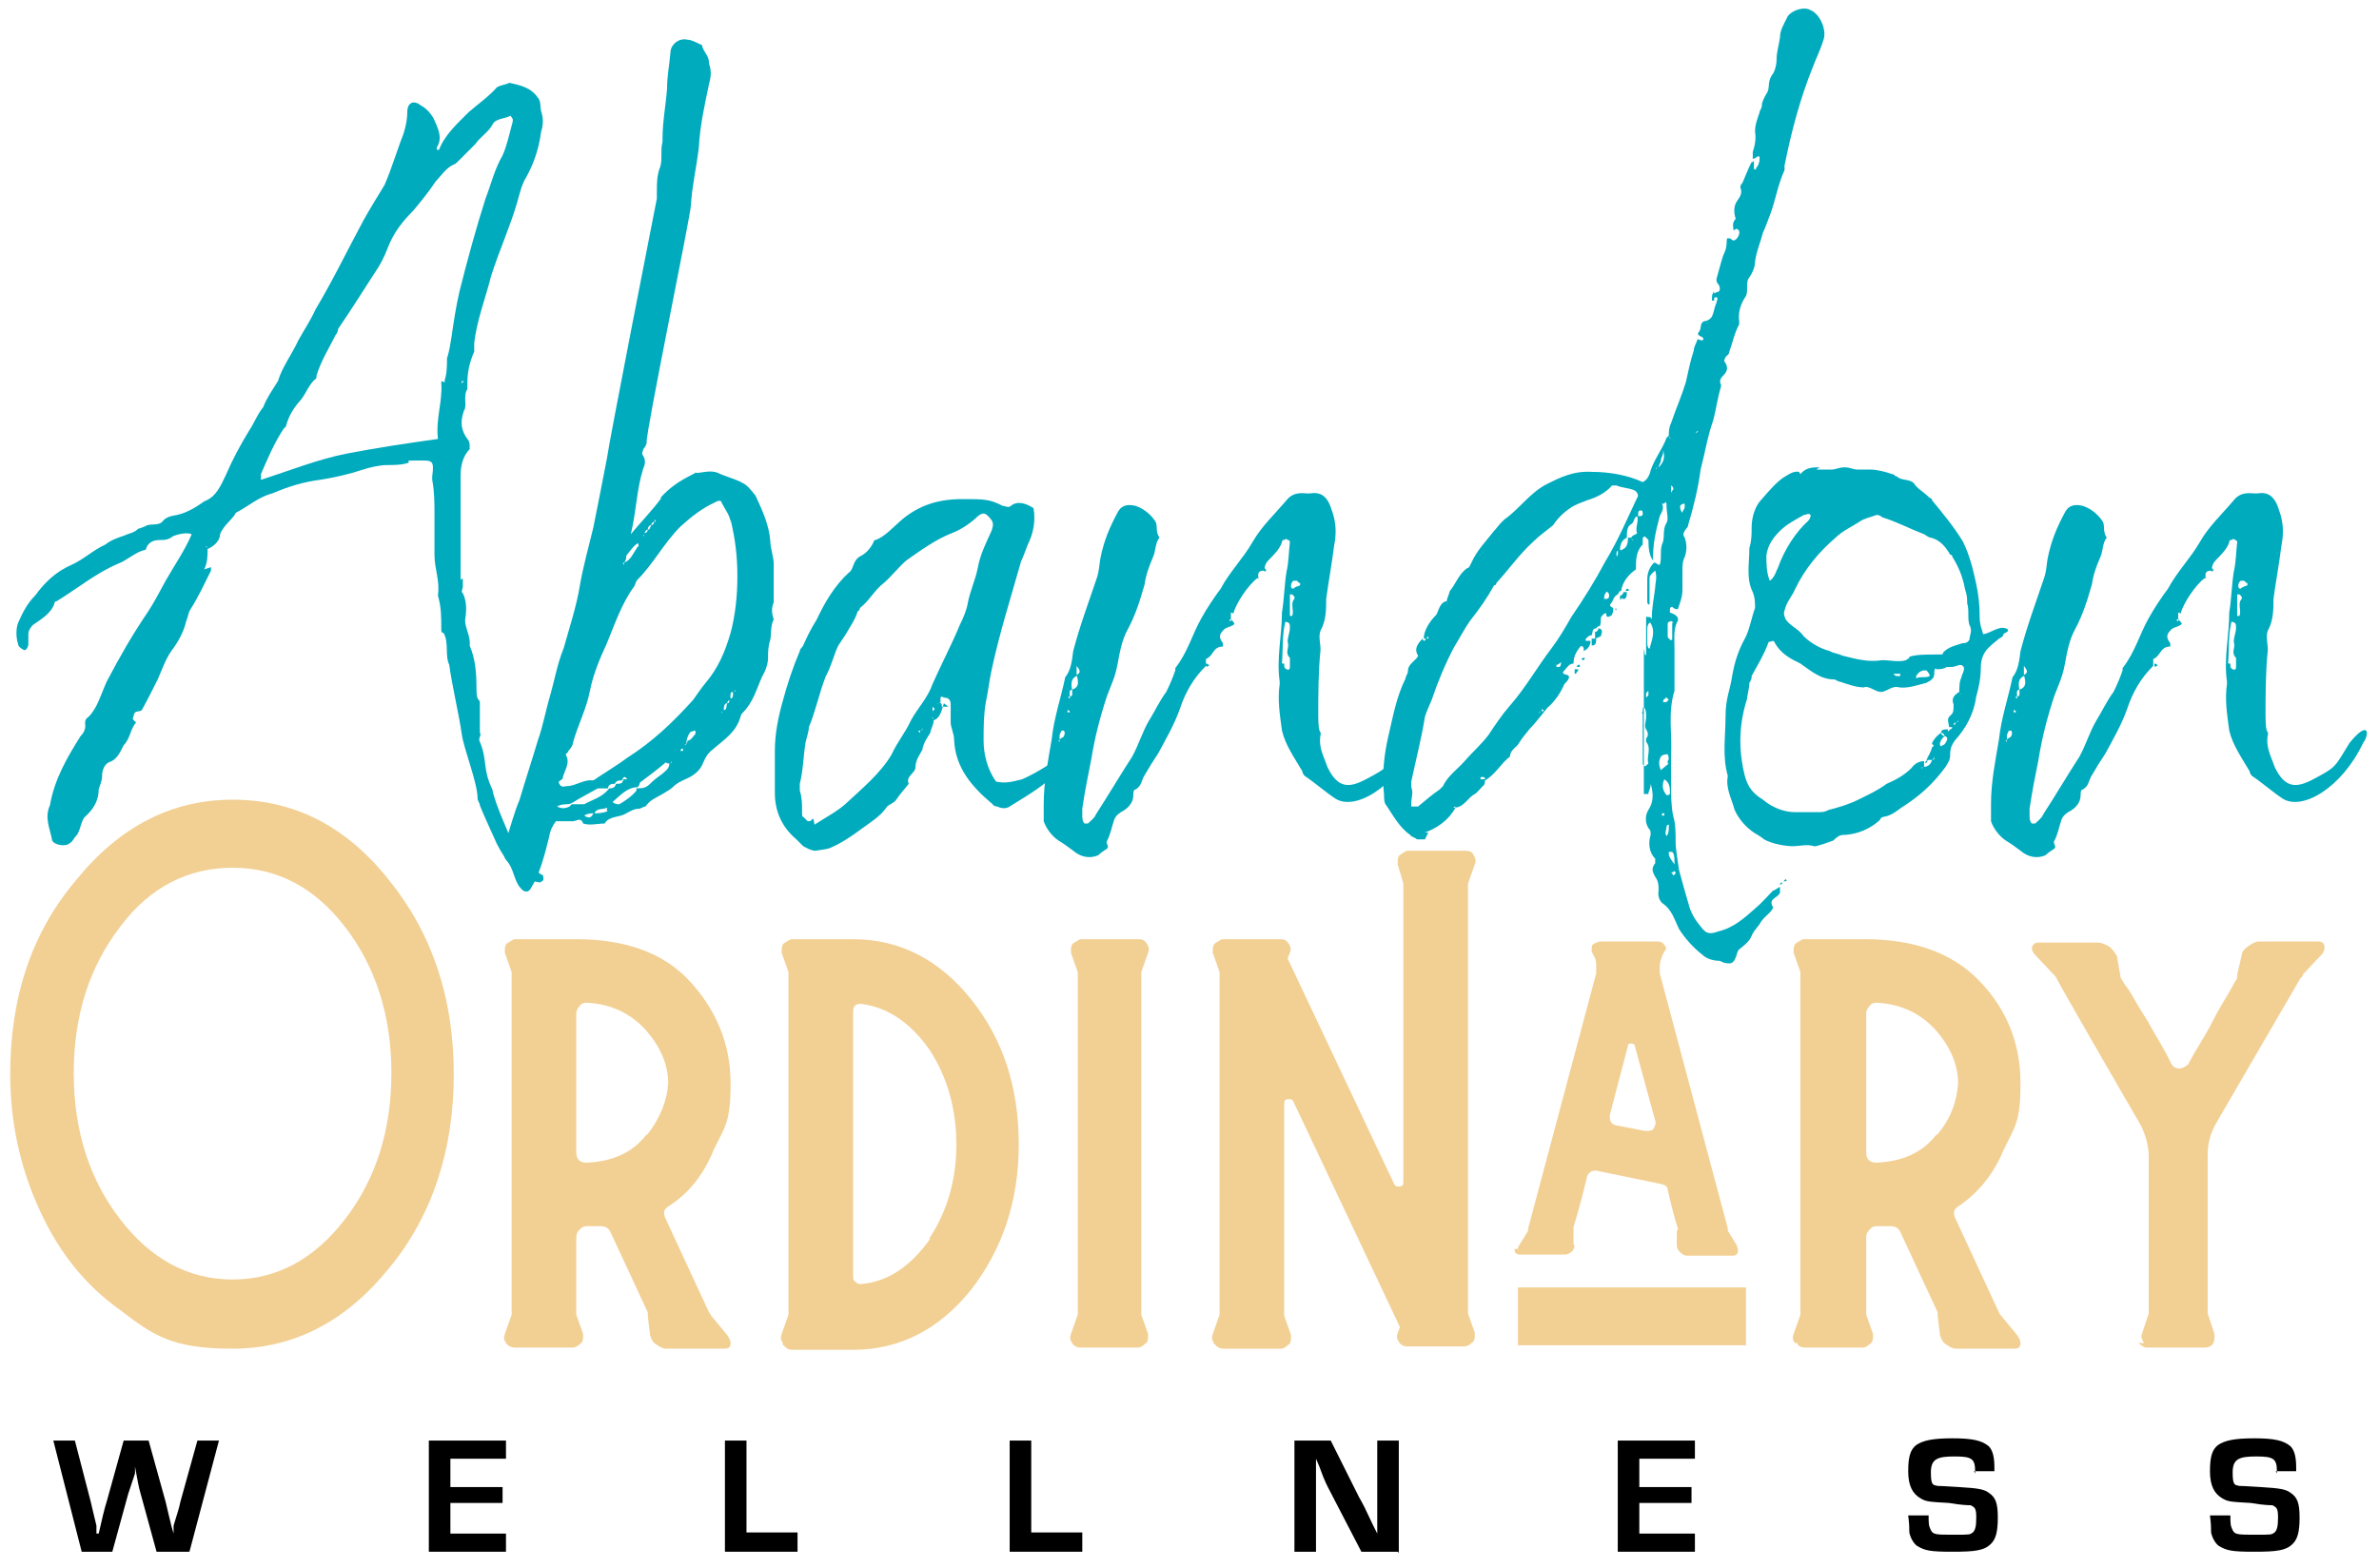
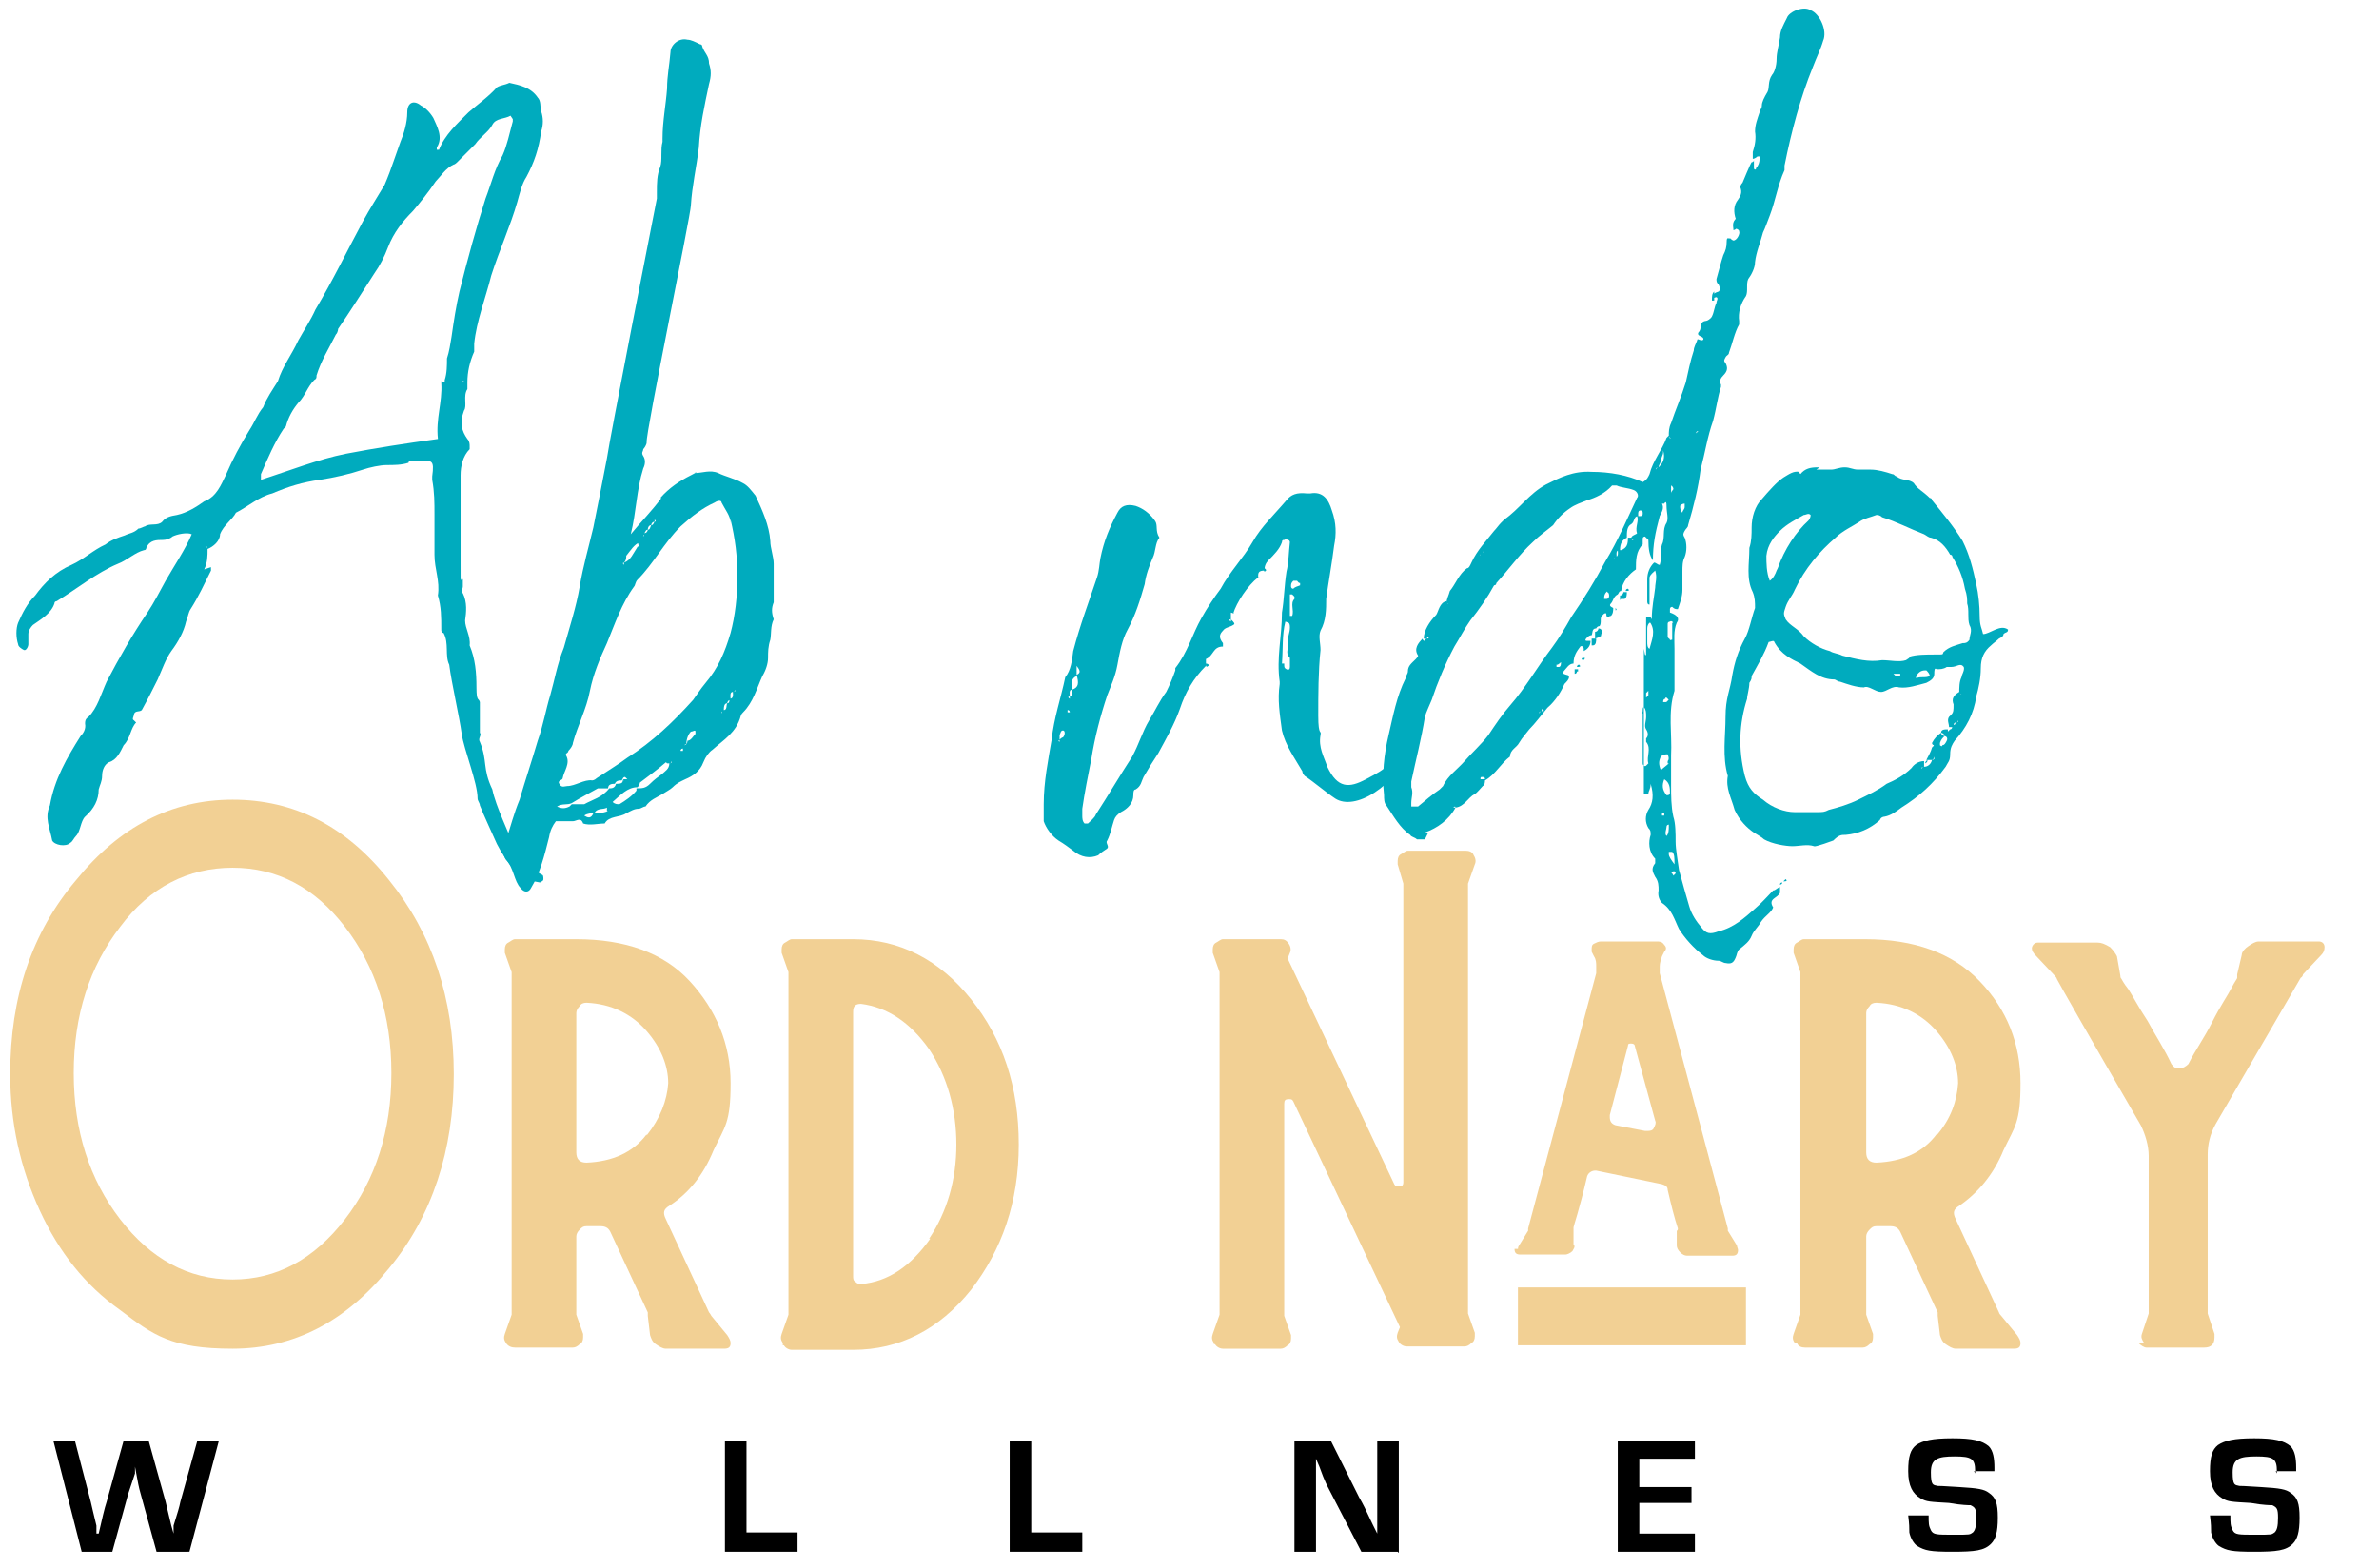
<svg xmlns="http://www.w3.org/2000/svg" id="Layer_1" version="1.1" viewBox="0 0 209.7 138.2">
  <defs>
    <style> .st0 { fill: #f2d094; } .st1 { fill: #00abbe; } </style>
  </defs>
  <g>
    <path class="st1" d="M18.6,50.3c-.6,1.2-1.1,2.3-1.8,3.4-.2.3-.2.6-.4,1.1-.2.9-.7,1.8-1.3,2.6-.5.7-.8,1.6-1.2,2.5-.4.8-.9,1.8-1.4,2.7-.2.2-.6,0-.7.4,0,.2-.2.4,0,.5l.2.2c-.5.5-.5,1.4-1.1,2-.3.6-.6,1.3-1.3,1.5-.4.2-.6.7-.6,1.2s-.2.8-.3,1.2c0,.9-.4,1.7-1.2,2.4-.4.4-.4,1.3-.8,1.7-.2.2-.3.5-.5.6-.4.4-1.4.2-1.6-.2-.2-1.1-.7-2-.2-3.1.4-2.3,1.5-4.2,2.7-6.1.2-.2.5-.6.4-1.1,0-.2,0-.4.3-.6.8-.8,1.1-2,1.6-3.1,1.1-2.1,2.3-4.2,3.6-6.1.6-.9,1.1-1.9,1.6-2.8.8-1.4,1.7-2.7,2.3-4.1-.4-.2-1.3,0-1.7.2-.2.2-.6.3-.8.3-.6,0-1.2,0-1.5.7,0,0,0,.2-.2.2-.8.2-1.5.9-2.3,1.2-1.9.8-3.6,2.2-5.4,3.3,0,0-.2,0-.2.2-.3.9-1.2,1.4-1.9,1.9-.2.2-.4.5-.4.8v.9c0,.2-.2.6-.4.5s-.5-.3-.5-.5c-.2-.6-.2-1.4,0-1.9.4-.9.8-1.7,1.5-2.4.8-1.1,1.8-2.1,3.2-2.7,1.1-.5,1.9-1.3,3-1.8.5-.4,1.1-.6,1.7-.8.4-.2.8-.2,1.2-.6.2,0,.5-.2.6-.2.4-.3,1.1,0,1.5-.4.3-.4.7-.5,1.3-.6.9-.2,1.7-.7,2.4-1.2,1.1-.4,1.5-1.5,1.9-2.3.6-1.4,1.3-2.7,2.1-4,.4-.6.7-1.4,1.2-2,.3-.8.8-1.5,1.3-2.3.4-1.3,1.2-2.3,1.8-3.6.5-.9,1.1-1.8,1.5-2.7,1.5-2.5,2.8-5.2,4.2-7.8.6-1.1,1.3-2.2,1.9-3.2.3-.7.6-1.5.8-2.1s.4-1.1.6-1.7c.3-.7.6-1.7.6-2.6s.6-1.1,1.2-.6c.4.2.8.6,1.1,1.1.3.7.9,1.7.3,2.6v.2h.2c.5-1.3,1.6-2.3,2.6-3.3.8-.7,1.8-1.4,2.5-2.2.3-.2.7-.2,1.1-.4.9.2,1.9.4,2.5,1.3.3.3.2.8.3,1.2.2.6.2,1.2,0,1.8-.2,1.5-.6,2.7-1.3,4-.4.6-.6,1.5-.8,2.2-.6,2.1-1.6,4.3-2.3,6.5-.5,2-1.3,4-1.5,6v.7c-.4.9-.6,1.8-.6,2.7v.6c-.4.6,0,1.5-.3,1.9-.4,1.1-.2,1.8.3,2.5.2.2.2.5.2.6v.3c-.6.6-.8,1.5-.8,2.3v7.8c0,2.5,0,.9.2,1.4v.6c0,.2-.2.5,0,.6.4.8.3,1.7.2,2.4,0,.7.5,1.4.4,2.2.5,1.2.6,2.4.6,3.7s.2.9.3,1.3v2.7c.2.2-.2.5,0,.8.7,1.7.2,2.3,1.1,4.2.3,1.5,1.5,3.9,2,5.3.3.8.9,1.6,1.7,1.9.2,0,.5.2.6.3.2,0,.2.2.2.4s-.2.2-.3.3h0c-.9-.2-1.9-.2-2.3-1.1-.6-.8-1.1-1.5-1.5-2.3-.3-.7-1.2-2.6-1.5-3.4,0-.2-.2-.4-.2-.6,0-1.4-1.2-4.3-1.4-5.7-.2-1.5-.9-4.5-1.1-6.1-.4-.8,0-1.9-.5-2.8-.2,0-.2-.2-.2-.3,0-1.1,0-2-.3-3,.2-1.3-.3-2.3-.3-3.6v-3.5c0-1.1,0-2-.2-3.1v-.3c.2-1.5,0-1.4-1.3-1.4s-.6,0-.8.2c-.6.2-1.3.2-1.9.2s-1.5.2-2.1.4c-1.2.4-2.5.7-3.8.9-1.5.2-2.8.6-4.2,1.2-1.2.3-2.2,1.2-3.2,1.7-.3.6-1.1,1.1-1.4,1.9,0,.6-.6,1.1-1.1,1.3,0,0,0-.3-.2-.2,0,0,.2,0,.2.2,0,.6,0,1.2-.3,1.8l.6-.2ZM39.2,33.7v-.2c.2-.6.2-1.3.2-1.9.2-.6.3-1.3.4-1.9.2-1.4.4-2.7.7-4,.7-2.8,1.5-5.7,2.3-8.2.5-1.3.8-2.6,1.5-3.8.4-.9.6-1.9.9-3v-.2l-.2-.3c-.5.3-1.3.2-1.6.8s-1.1,1.1-1.5,1.7l-1.6,1.6s-.2.2-.3.2c-.7.3-1.2,1.1-1.6,1.5-.6.9-1.4,1.9-2,2.6-.9.9-1.7,1.9-2.2,3.2-.3.8-.7,1.6-1.2,2.3-1.1,1.7-2.1,3.3-3.2,4.9,0,0,0,.3-.2.5-.6,1.2-1.3,2.3-1.7,3.6,0,.2,0,.3-.2.4-.6.6-.8,1.4-1.4,2-.5.6-.9,1.3-1.1,2.1,0,0,0,0-.2.2-.8,1.2-1.4,2.6-2,4v.5c2.5-.8,5-1.8,7.5-2.3,2.6-.5,5.2-.9,8.1-1.3-.2-1.8.4-3.2.3-4.9v-.2ZM40.4,37v.2h0v-.2ZM40.9,33.6h-.2v.2l.2-.2Z" />
    <path class="st1" d="M58.2,43.9c.8-.9,1.7-1.5,2.7-2s.2-.2.4-.2c.6,0,1.3-.3,2,0,.6.3,1.5.5,2.2.9.4.2.7.6,1.1,1.1.6,1.3,1.2,2.6,1.3,4,0,.6.3,1.4.3,2v3.4c-.2.5-.2.9,0,1.5-.3.6-.2,1.3-.3,1.8-.2.6-.2,1.1-.2,1.6s-.2,1.1-.5,1.6c-.5,1.1-.8,2.3-1.7,3.2,0,0-.2.2-.2.3-.4,1.5-1.5,2.1-2.5,3-.3.2-.6.6-.8,1.1-.3.8-.9,1.2-1.6,1.5-.4.2-.7.3-1.1.7-.2.2-.6.4-.9.6-.5.3-1.1.5-1.5,1.1-.2,0-.4.2-.6.2-.4,0-.7.2-1.1.4-.6.4-1.5.2-1.9.9-.6,0-1.3.2-1.9,0-.2-.6-.6-.2-.9-.2h-1.5c-.3.4-.5.8-.6,1.4-.4,1.6-.8,3.2-1.6,4.5-.2.4-.6.4-.9,0-.6-.6-.6-1.8-1.3-2.5-.3-.4-.3-1.1,0-1.7.4-1.2.7-2.4,1.2-3.6.5-1.7,1.1-3.5,1.6-5.2.5-1.4.7-2.7,1.1-4,.4-1.4.6-2.7,1.2-4.2.5-1.8,1.1-3.6,1.4-5.4.3-1.8.8-3.5,1.2-5.2.4-2,.8-4,1.2-6.1.2-1.5,4.1-21.4,4.4-22.9v-.6c0-.7,0-1.5.3-2.2.2-.6,0-1.5.2-2.2v-.3c0-1.5.3-3,.4-4.4,0-1.1.2-2,.3-3.2,0-.6.7-1.3,1.5-1.1.3,0,.7.2,1.1.4,0,0,.2,0,.2.2.2.6.6.8.6,1.5.2.6.2,1.1,0,1.8-.4,1.9-.8,3.7-.9,5.6-.2,1.7-.6,3.4-.7,5.1,0,.8-4,20.1-3.9,20.9,0,.2-.2.5-.3.6,0,.2-.2.3,0,.6s.2.7,0,1.1c-.6,1.9-.6,3.8-1.1,5.8.9-1.1,1.9-2.1,2.7-3.2h.2ZM54.9,68.7h.4c.2,0,0,0,0,0l-.2-.2c-.2,0-.2.2-.3.3-.2,0-.5,0-.6.3-.2,0-.6,0-.6.4h-.9c-.7.4-1.5.8-2.3,1.3h0c-.4.2-.8,0-1.3.3.4.2.7.2,1.1,0l.2-.2h1.1c.7-.4,1.6-.6,2.2-1.4.2,0,.5,0,.6-.4.3,0,.6,0,.6-.3h.1ZM64.4,46.1c0-.6-.5-1.2-.8-1.8,0-.2-.3-.2-.6,0-1.1.5-2,1.2-3,2.1-1.5,1.5-2.4,3.3-3.8,4.7-.2.2-.2.5-.3.6-1.1,1.5-1.7,3.3-2.4,5-.6,1.3-1.2,2.7-1.5,4.2-.3,1.6-1.1,3.1-1.5,4.6,0,.2-.2.5-.4.7,0,.2-.3.2-.2.4.4.7-.2,1.4-.3,2,0,.2-.5.2-.3.5.2.4.5.2.7.2.7,0,1.5-.6,2.2-.5,0,0,.2,0,.4-.2.9-.6,1.9-1.2,2.7-1.8,2.2-1.4,4-3.1,5.8-5.1.3-.4.6-.9,1.1-1.5,1.1-1.3,1.7-2.7,2.2-4.4.4-1.5.6-3.2.6-5s-.2-3.3-.6-5ZM53.5,71.4v-.2h0c-.3.2-.9,0-1.1.5-.3,0-.6,0-.9.2.3.2.6.3.8-.2.4,0,.8,0,1.3-.2h-.1ZM58.7,67.2c-.7.6-1.5,1.2-2.3,1.8,0,0,0,.2-.2.4-.9,0-1.5.7-2.2,1.3.2.2.4.2.6.2.5-.3,1.1-.7,1.5-1.2v-.2c.5,0,.8,0,1.2-.4s.7-.6,1.1-.9c.2-.2.6-.4.6-.9,0,0,.3,0,.2-.2,0,0,0,.2-.2.2h-.4.2ZM56.9,47.1c-.2,0-.2.2-.3.4-.2,0-.2.2-.2.3-.5.2-.8.7-1.2,1.2,0,.2,0,.4-.2.6,0,0-.2,0,0,.2v-.2c.6-.2.8-.8,1.2-1.4.2,0,0-.3,0-.5.2,0,.3-.2.3-.4.2,0,.3,0,.3-.3.2,0,.3-.2.3-.3.2,0,.2-.2.3-.4.2,0,.2-.2.3-.3,0,0,.2,0,0-.2v.2c-.2,0-.3.2-.3.3-.2,0-.3.2-.3.4-.2,0-.2.2-.3.3h.1ZM57.6,66.7h0ZM60.2,66s-.3,0-.2.2v-.2c.2,0,.3-.2.3-.3.2,0,.3-.2.3-.4.3,0,.5-.4.7-.6v-.2c0-.2-.2,0-.4,0-.2.2-.4.6-.4,1.1q-.2,0-.2.3c-.2,0-.3.2-.3.3h.2ZM62.2,63.7h0ZM64.1,62c.2,0,.2-.2.2-.4.4,0,.3-.4.3-.6,0,0,.3,0,.2-.2,0,0,0,.2-.2.2-.3,0-.2.4-.2.7-.2,0-.3.2-.3.3-.3,0-.3.4-.3.7,0,0-.3,0-.2.2,0,0,0-.2.2-.3.3,0,.2-.4.3-.6ZM65.9,53.1h.2-.2Z" />
-     <path class="st1" d="M83.2,62c-.2.6-.3,1.3-.9,1.5,0,0,0-.3-.2-.2,0,0,.2,0,.2.2,0,.4-.2.6-.3,1.1-.3.5-.6.9-.7,1.5-.2.4-.6.9-.6,1.5s-.9.8-.6,1.5c-.3.4-.7.8-1.1,1.4-.2.3-.6.4-.8.6-.6.9-1.5,1.4-2.3,2-.8.6-1.7,1.2-2.6,1.6-.4.2-.9.2-1.4.3-.4,0-.7-.2-1.1-.4l-.6-.6c-1.3-1.1-1.9-2.5-1.9-4.1v-3.7c0-1.5.3-3,.7-4.4.4-1.5.9-3,1.5-4.4,0-.2.2-.3.3-.5.3-.7.7-1.5,1.2-2.3.7-1.5,1.6-3,2.8-4.1h0c.5-.3.3-1.1,1.1-1.5.4-.2.8-.6,1.1-1.2,0,0,0-.2.2-.2.8-.3,1.5-1.1,2.2-1.7,1.6-1.4,3.4-1.9,5.4-1.9s2.4,0,3.6.6c.2,0,.5.2.7,0,.6-.5,1.4-.2,2,.2.2,1.1,0,2.2-.5,3.2-.2.5-.4,1.1-.6,1.5-.9,3.2-1.9,6.3-2.6,9.6-.2.9-.3,1.9-.5,2.8-.2,1.1-.2,2.3-.2,3.4s.3,2.5,1.1,3.6c.8.2,1.5,0,2.3-.2,1.6-.7,3.1-1.8,4.5-2.7h.2v.2c-.2.2-.6.5-.8.6-.2.2,0,.6-.4.9-1.4,1.5-3,2.4-4.6,3.4-.3.2-.7.2-1.1,0,0,0-.3,0-.4-.2-1.8-1.5-3.3-3.2-3.4-5.7,0-.5-.3-1.1-.3-1.5v-1.6c0-.5-.3-.6-.6-.6-.3-.2-.3,0-.3.2v.2s-.3,0-.2.2v-.2c.2,0,.4.2.3.4h.6ZM71.8,72.7c.9-.6,1.9-1.1,2.7-1.8,1.5-1.4,3.1-2.7,4.1-4.4.5-1.1,1.2-1.9,1.7-3,.6-1.1,1.5-2,1.9-3.2.8-1.8,1.7-3.5,2.4-5.2.3-.6.6-1.3.7-1.9.2-1.1.7-2.1.9-3.2.2-1.1.7-2.1,1.2-3.2.2-.6.2-.8-.3-1.3-.3-.3-.5-.3-.9,0-.6.6-1.5,1.2-2.3,1.5-1.5.6-2.7,1.5-4,2.4-.7.6-1.4,1.5-2,2-.8.6-1.3,1.6-2.1,2.2,0,0,0,.2-.2.3-.2.7-.7,1.4-1.1,2.1-.2.3-.4.6-.6.9-.4.8-.6,1.8-1.1,2.7-.6,1.5-.9,3.1-1.5,4.5,0,.4-.2.9-.3,1.4-.2,1.3-.2,2.4-.5,3.6v.6c.2.6.2,1.2.2,1.8s0,.4.2.6l.3.3c.2,0,.3,0,.4-.2h.1ZM72.2,55.3h0ZM72.6,54.6h0ZM80.7,65.2v.2h0v-.2ZM81.1,64.6v-.2s.3,0,.2-.2c0,0,0,.2-.2.2,0,0-.3,0,0,.2ZM82.2,62.5v.2l.2-.2-.2-.2v.2ZM83.7,59.7h0Z" />
    <path class="st1" d="M108.5,54v.6s-.3,0,0,.2v-.2c.3.3.4.4.2.5-.3.2-.7.2-.9.5-.3.3-.4.6,0,1.1v.3c-.9,0-.8.8-1.5,1.1v.6h0c-1.1,1.1-1.8,2.3-2.3,3.8-.5,1.4-1.2,2.6-1.9,3.9-.4.6-.9,1.4-1.3,2.1-.2.4-.2.8-.7,1.1-.2,0-.2.3-.2.5,0,.7-.5,1.2-1.1,1.5-.3.2-.5.4-.6.7-.2.6-.3,1.2-.6,1.8-.2.2.2.5,0,.7-.3.2-.6.4-.8.6-.7.3-1.5.2-2.2-.4-.4-.3-.8-.6-1.3-.9-.6-.4-1.1-1.1-1.3-1.7v-1.5c0-2,.4-3.9.7-5.7.2-1.9.8-3.6,1.2-5.5.5-.6.6-1.5.7-2.3.6-2.3,1.4-4.4,2.1-6.5.2-.6.2-1.2.3-1.7.3-1.5.8-2.7,1.5-4,.3-.6.8-.8,1.6-.6.6.2,1.2.6,1.7,1.3.3.4,0,.9.4,1.5-.4.5-.3,1.2-.6,1.8-.3.7-.6,1.5-.7,2.3-.4,1.4-.8,2.7-1.5,4-.5.9-.7,2-.9,3.1s-.6,1.9-.9,2.7c-.6,1.8-1.1,3.7-1.4,5.6-.3,1.5-.6,3-.8,4.4v.6c0,.2,0,.5.2.7h.3c.2-.2.6-.5.7-.8,1.1-1.7,2.1-3.4,3.2-5.1.6-1.1.9-2.2,1.5-3.2.5-.8.9-1.7,1.5-2.5.3-.6.6-1.3.8-1.9v-.2c1.1-1.4,1.5-3,2.3-4.4.5-.9,1.1-1.8,1.7-2.6.8-1.5,2-2.7,2.8-4.1.8-1.4,1.9-2.4,3-3.7.4-.5.9-.7,1.8-.6h.3c1.1-.2,1.6.5,1.9,1.5.4,1.1.4,2.1.2,3.1-.2,1.6-.5,3.2-.7,4.7,0,.9,0,1.9-.5,2.8-.2.5,0,1.1,0,1.7-.2,1.9-.2,3.9-.2,5.8s.3,1.2.2,1.7c-.2,1.1.3,1.9.6,2.8.9,1.9,1.9,1.9,3.4,1.1,2.1-1.1,1.9-1.1,3.2-3.2,1.7-2.1,1.8-.8,1.2,0-1.9,4-5.4,6-7.1,4.9-.9-.6-1.8-1.4-2.7-2,0,0-.2-.2-.2-.4-.7-1.2-1.5-2.3-1.8-3.6-.2-1.5-.4-2.7-.2-4.1v-.2c-.3-2.1.2-4,.2-6.1.2-1.2.2-2.3.4-3.6.2-.8.2-1.8.3-2.6,0,0,0-.2-.2-.2-.2-.2-.2,0-.3,0s-.2,0-.2.2c-.2.6-.7,1.1-1.2,1.6-.2.2-.4.6-.3.9h0c-.6,0-.6.2-.6.6-.9.7-1.9,2.2-2.2,3.2h.1ZM93.7,65c.2-.2.2-.6,0-.6s-.2.2-.3.4v.4c0,.2-.3,0,0,.2v-.2s.2-.2.3-.2ZM93.3,67.3h0ZM94.1,62.5h0v.3h.2s0-.2-.2-.2h0ZM94.5,60.8c.6-.2.6-.6.4-1.3.4-.2.3-.4,0-.8v.9c-.5.2-.5.7-.4,1.2-.3,0-.2.4-.2.6,0,0-.3,0,0,.2v-.2c.3,0,.2-.3.2-.6ZM95.7,57.4h-.2.2ZM96.1,56.1h0ZM106.1,60h0ZM106.5,58.7c-.2.2-.2,0-.2-.2h0q.2,0,.3.2h-.1ZM111,50.9c-.2.2-.2,0-.2,0h.2ZM111.6,50.3c-.2.2-.2,0-.2-.2h0s.2,0,.2.2ZM113.2,58.6c0,.2,0,.3.2.4s.3,0,.3-.2v-.8c-.5-.5,0-.9-.2-1.4,0-.5.2-.8.2-1.3s-.2-.4-.4-.5c-.3,1.2-.2,2.4-.3,3.7h.2ZM113.9,52.4h-.2v1.7c0,.6,0,.2,0,.2h.2c.2-.5-.2-1.1.2-1.5v-.2s-.2-.2-.2-.2ZM114.2,51.2h-.2c-.2.2-.2.3-.2.5,0,0,0,.2.2.2.2-.2.4-.2.6-.3v-.2c-.2,0-.2-.2-.3-.2h-.1ZM113.9,50.6h0Z" />
    <path class="st1" d="M125.6,74h-.7c-.2-.2-.5-.2-.6-.4-.9-.6-1.5-1.7-2.1-2.6-.2-.2-.2-.6-.2-.9-.2-1.8,0-3.6.4-5.3s.7-3.4,1.5-5c0-.2.2-.4.2-.6,0-.5.3-.7.7-1.1,0,0,.2-.2.2-.3-.4-.6,0-1.1.4-1.5,0,0,0,.2.2.2,0,0,0-.2.2-.2,0,0,.3,0,0-.2v.2h-.3c0-.7.5-1.5,1.1-2.1.2-.3.3-1.1.9-1.2,0,0,0,.3.2.2h-.2c0-.4.2-.7.3-1.1.5-.6.8-1.5,1.5-2,.2,0,.3-.3.4-.5.5-1.1,1.3-1.9,2-2.8.2-.2.4-.5.6-.7,0,0,.2-.2.3-.3,1.3-.9,2.2-2.3,3.7-3.1,1.2-.6,2.4-1.2,4-1.1,1.6,0,3.2.3,4.5.9.4-.2.5-.5.6-.7.3-1.2,1.1-2.1,1.5-3.2l.2-.2s0,.3.2.2c0,0-.2,0-.2-.2,0-.3,0-.7.2-1.1.4-1.2.9-2.3,1.3-3.6.2-.9.4-1.9.7-2.8,0-.3.2-.6.3-.9,0-.2.2,0,.4,0s.2-.2,0-.3-.5-.2-.2-.5c.2-.3,0-.8.5-.9.2,0,.5-.2.6-.4.2-.4.2-.8.4-1.2,0-.2.2-.4,0-.5,0,0-.2,0-.4.2,0-.5.3-.6.6-.7q.2-.2,0-.6c-.2-.2-.2-.3-.2-.5.2-.7.4-1.5.6-2.1.2-.4.3-.7.3-1.2s.2-.2.3-.3h0s.2.2.3.2c.3,0,.6-.6.5-.8,0-.2-.3-.2-.5-.4h0v-.2c.2,0,.4-.2.2-.5-.2-.6-.2-1.2.2-1.7.2-.3.4-.6.2-1.1,0,0,0-.2.2-.4,0,0,.7-1.7.8-1.8,0,0,.2,0,.2-.2v.7c0,.2.2.2.2,0,.2-.2.3-.5.3-.8s0-.2-.2-.2c0,0-.2.2-.4.2v-.6c.2-.6.3-1.2.2-1.8,0-.6.2-1.1.4-1.7,0-.2.2-.3.2-.6s.2-.7.5-1.2c.2-.4,0-.9.4-1.5.2-.2.4-.8.4-1.4s.2-1.2.3-1.9c0-.6.3-1.1.6-1.7.2-.6,1.5-1.1,2.1-.7.8.3,1.5,1.8,1.1,2.7-.2.7-.6,1.5-.9,2.3-1.1,2.7-1.9,5.7-2.5,8.7v.4c-.6,1.3-.8,2.7-1.3,4-.2.5-.4,1.1-.6,1.5-.2.8-.6,1.7-.7,2.6,0,.5-.3,1.1-.6,1.5-.2.4,0,1.1-.2,1.5h0c-.5.7-.7,1.5-.6,2.2v.3c-.4.7-.6,1.7-.9,2.5,0,.2-.2.2-.3.4s-.2.3,0,.5c.2.4.2.7-.2,1.1-.2.2-.4.5-.2.8v.2c-.3.9-.4,1.9-.7,3-.5,1.4-.7,2.8-1.1,4.3-.2,1.6-.6,3.2-1.1,4.9,0,.2-.2.3-.3.5s-.2.3,0,.6c.2.5.2,1.2,0,1.7-.2.4-.2.8-.2,1.3v1.6c0,.6-.2,1.1-.4,1.7-.2,0-.3,0-.5-.2,0,0-.2,0-.2.2v.3h0c.6.2.9.5.6.9-.3.7-.2,1.5-.2,2.3v3.7c-.6,1.9-.2,3.8-.3,5.7v2.7c0,.8,0,1.8.2,2.7.2.6.2,1.5.2,2.2s.2,1.7.3,2.5c.3,1.1.6,2.2.9,3.2.2.7.6,1.3,1.1,1.9.4.5.7.6,1.5.3,1.3-.3,2.3-1.2,3.2-2,.6-.5,1.1-1.1,1.6-1.6.2,0,.3-.2.6-.3h0v.5c-.2.5-1.1.5-.6,1.3-.2.5-.7.7-1.1,1.3-.2.4-.6.7-.8,1.2s-.6.8-1.1,1.2c-.2.2-.2.5-.3.7-.2.5-.4.6-.9.5-.2,0-.4-.2-.6-.2-.5,0-1.1-.2-1.4-.5-.8-.6-1.6-1.5-2.1-2.3-.4-.8-.6-1.7-1.5-2.3-.2-.2-.4-.6-.3-1.1,0-.4,0-.8-.3-1.2-.2-.4-.4-.7,0-1.2v-.4c-.6-.6-.6-1.5-.4-2.1,0-.3,0-.4-.2-.6-.3-.5-.3-1.1,0-1.6.4-.6.5-1.3.2-2.3,0,.5-.2.6-.2.9h-.4v-11c0-3.4,0-.8.2-1.3v-3c0-.5,0-.3.2-.3s.2,0,.3.2v.3h-.2c-.2.2-.2.4-.2.6v1.1c0,.2,0,.5.2.6.2-.8.6-1.6,0-2.4l.2-.2c0-1.1.2-1.9.3-2.8,0-.4.2-.9,0-1.5-.2.2-.4.3-.5.6v2.4c-.2,0-.2-.2-.2-.3v-1.9c0-.6.2-1.1.6-1.5.2,0,.3.2.5.2.2-.6,0-1.2.2-1.8.3-.6,0-1.3.4-1.9.2-.4,0-.9,0-1.5s-.2-.2-.2-.2h-.2c.2.4,0,.7-.2,1.1-.4,1.5-.6,2.5-.6,3.9-.3-.4-.4-1-.4-1.8,0,0-.2-.2-.3-.3,0,0-.2,0-.2.2v.5c-.6.6-.6,1.4-.6,2.2-.6.4-1.2,1.1-1.3,1.9-.2,0-.2.2-.3.3h0c-.4.2-.4.6-.6.8-.2.2,0,.3.2.4,0,.2,0,.5-.2.7-.2,0-.2.2-.4,0,0-.2,0-.3-.2-.2l-.2.2c-.2.2,0,.6-.2.9h0q-.2,0-.3.2h0c-.4,0-.3.4-.4.6h0q-.2,0-.4.2c-.2.2-.2.3,0,.3h.3c0,.4-.2.7-.6.9v-.2c0-.2-.2-.3-.3-.2-.3.4-.6.8-.6,1.5h0c-.4,0-.6.4-.8.6s-.2.3.2.4c0,0,.2,0,.2.2s-.2.4-.4.6c-.3.7-.8,1.5-1.5,2.1-.5.6-1.1,1.4-1.6,1.9-.3.4-.6.7-.9,1.2-.2.4-.8.6-.8,1.2-.8.6-1.3,1.6-2.2,2.1,0-.2,0-.3-.2-.3s-.2,0-.2.2h.4c0,.2,0,.5-.2.6-.2.2-.5.6-.7.7-.6.3-.9,1.1-1.7,1.2,0,0,0-.2-.2,0h.2c-.6,1.1-1.6,1.8-2.7,2.2h.3ZM125,71.1c.6-.5,1.3-1.1,1.9-1.5l.3-.3c.4-.9,1.3-1.5,1.9-2.2.6-.7,1.5-1.5,2.1-2.3.6-.9,1.2-1.8,1.9-2.6,1.4-1.6,2.4-3.4,3.7-5.1.6-.8,1.2-1.8,1.7-2.7,1.1-1.6,2.1-3.2,3-4.9,1.1-1.8,1.9-3.7,2.8-5.6.2-.2,0-.6-.3-.7-.5-.2-1.1-.2-1.5-.4h-.4c-.6.7-1.5,1.1-2.2,1.3-.5.2-1.1.4-1.5.7-.6.4-1.1.9-1.5,1.5-.6.5-1.2.9-1.8,1.5-1.2,1.1-2.1,2.4-3.2,3.6,0,0,0,.2-.2.2-.6,1.1-1.3,2.1-2.1,3.1-.5.7-.9,1.5-1.4,2.3-.8,1.5-1.5,3.2-2,4.7-.2.5-.5,1.1-.6,1.5-.3,1.9-.8,3.8-1.2,5.7v.5c.2.5,0,.9,0,1.4v.3h.5ZM126.9,54.5h-.2.2ZM127.2,54h0ZM128.5,51.9h0ZM130.5,49v-.2s.3,0,.2-.2v.2s-.3,0-.2.2ZM131.7,47.4h0ZM135.9,62.5v.2s-.3,0-.2.2c0,0,0-.2.2-.2s.3,0,0-.2ZM137.2,58.6v.2h.2c.2,0,.2-.3.2-.5l.2-.2v-.2h0v.4c-.2,0-.3.2-.5.3h-.1ZM138.6,56.8h0ZM139,59.2s0,.2-.2.2v-.4h.3v.2h-.1ZM139.2,58.6c.2.2,0,.2-.2.2,0,0,0-.2.2-.2ZM139.5,58.2c-.2-.2,0-.2.2-.2,0,0,0,.2-.2.2ZM139.5,54.2h0ZM140.1,53.1h0ZM140.3,56.9h0v-.6h.4c0,.2,0,.6-.3.6h-.1ZM141.2,55.9c0,.2-.3.3-.6.4h0v-.6h0c.2,0,.3-.2.3-.3h0c.3,0,.4.3.2.6h.1ZM141.6,52.2c-.2.2-.2.4-.2.6h.2c.2,0,.3-.2.2-.5,0,0-.2-.2-.3-.2h.1ZM141.4,51h0ZM142.2,50.1h0ZM142.4,53.6c.2.2,0,.2,0,.2v-.2ZM142.9,48.5c.5-.2.6-.5.6-1.1h.3s0,.3.2.2c0,0-.2,0-.2-.2s.5-.3.5-.4c-.2-.5.2-1.1,0-1.5h.3q.2,0,.2-.2c0-.2,0-.3-.2-.3s-.2.2-.2.3v.2c-.4,0-.3.5-.6.7-.4.2-.4.7-.4,1.2-.4.2-.6.5-.6,1.1-.4,0-.3.3-.3.6,0,0-.3,0-.2.2v-.2c.4,0,.3-.3.3-.6h.3ZM143,52.7l-.2.2v-.4h0c.2,0,.3-.2.3-.3h.3c0,.2,0,.5-.2.6h-.2ZM143.5,51.9c.2.2,0,.2-.2.2,0,0,0-.2.2-.2ZM144.8,63v4.3c0,.2.2.3.3.2l.2-.2c-.2-.6.3-1.3-.2-1.9v-.3c.2-.2.2-.5,0-.8s0-.7,0-1.1,0-.6-.2-.9c-.2.2,0,.4-.2.6h.1ZM145.1,61.1h0v.4h0l.2-.2v-.4l-.2.2ZM145,44.5h0ZM145.5,58.4h0ZM146.6,39.9c0,.2-.2.5-.2.7s-.2.4-.2.6c0,0-.3,0-.2.2,0,0,0-.2.2-.2.4-.4.6-.8.4-1.5h0ZM147,67.1c.2-.2,0-.6,0-.6-.2,0-.4,0-.6.2-.2.4-.2.7,0,1.2.2-.2.5-.4.7-.6h-.1ZM146.3,63.9s.2,0,.2.2,0,.2.2.2h.2-.5s0-.3-.2-.2v-.2ZM146.8,70.1h.2s.2,0,.2-.2c0-.4,0-.9-.5-1.2-.2.5-.2.9.2,1.4h-.1ZM146.8,61.6q-.2,0-.2.3h.2c.2,0,.2-.2.3-.2l-.2-.2h-.1ZM146.7,71.7h-.2v.2h.2v-.2ZM147.1,72.9v-.2s-.2,0-.2.2-.2.6,0,.8c.2-.2.2-.6.2-.8ZM147.5,55c0-.2-.2-.3-.3-.2,0,0-.2,0-.2.2v1.1c0,.2.2.2.2.3s0,0,.2,0h0v-1.5h.1ZM147.3,75.1h-.2v.2c0,.2.2.5.5.9,0-.6,0-.9-.2-1.1h-.1ZM146.9,39.3h0ZM147.3,42.8v.7c0-.2.2-.3.2-.4,0,0,0-.2-.2-.3ZM147.3,51.5h0v-.4.4ZM147.5,76.9h-.2s.2.2.2.3l.2-.2q0-.2-.2-.2h0ZM148,49.8h0ZM148.5,44.6c0-.1,0-.2,0-.2,0,0-.3,0-.4.2,0,.2,0,.4.2.6,0-.2.2-.3.2-.5h0ZM148.9,41.7v.2h0v-.2ZM149.3,39.9h-.2.2ZM149.7,38h0s-.2,0-.2.2v.2-.2l.2-.2ZM150.5,35.7h0ZM151.1,26.5h-.2c0-.4,0-.6.2-.8v.7h0ZM152.5,22.7h0ZM153.1,19.3h0v.6c0,.2,0,.3-.3.4h0c0-.3-.2-.7.3-1.1ZM154.1,17.5v.2h0v-.2ZM156.9,78h0q0-.2.2-.2h0q0,.2-.3.2h.1ZM157.4,77.5c.2.2,0,.2-.2.2h0l.2-.2Z" />
    <path class="st1" d="M160.1,41.4h1.3c.4,0,.7-.2,1.2-.2s.7.2,1.2.2h1.1c.6,0,1.3.2,1.9.4.2,0,.2.2.4.2.4.4,1.1.2,1.5.6.3.5.8.7,1.4,1.3,0,0,.2,0,.2.2.9,1.1,1.9,2.3,2.7,3.6.6,1.2.9,2.4,1.2,3.8.2.9.3,1.9.3,2.8s.2,1.1.3,1.6c.6,0,1.5-.9,2.2-.4,0,.3-.2.2-.4.4,0,.2-.2.3-.4.4-.2.2-.5.4-.7.6-.6.5-.9,1.1-.9,2s-.2,1.8-.4,2.5c-.2,1.5-.9,2.8-1.9,3.9-.2.3-.4.6-.4,1.2s-.2.7-.4,1.1c-1.1,1.5-2.3,2.6-3.9,3.6-.4.3-.9.7-1.5.8,0,0-.3,0-.4.3-.9.8-1.9,1.2-3,1.3-.4,0-.6,0-1.1.5,0,0-1.6.6-1.7.5-.6-.2-1.3,0-1.9,0s-1.8-.2-2.5-.6c-.2-.2-.6-.4-.9-.6-.6-.4-1.3-1.1-1.7-2-.3-1.1-.8-1.9-.6-3-.5-1.7-.2-3.5-.2-5.2s.4-2.3.6-3.7c.2-1.1.5-2.1,1.1-3.2.4-.7.6-1.9.9-2.7,0-.5,0-.9-.2-1.4-.6-1.2-.3-2.5-.3-3.9.2-.6.2-1.2.2-1.8,0-.9.3-1.9.9-2.5.6-.7,1.3-1.5,1.9-1.9.5-.3.9-.6,1.4-.5,0,0,0,.2.2.2h.2-.3c.4-.5.9-.6,1.5-.6h.2ZM172.4,63.7s.3,0,.2-.2c0,0,0,.2-.2.2s-.2.2-.2.4h-.4c0-.3-.2-.6,0-.9l.2-.2c.2-.2.2-.4.2-.9-.2-.5,0-.8.5-1.1,0,0,0,.3.2.2h-.2c0-.6,0-1.1.2-1.5,0-.2.3-.6.2-.9-.3-.4-.6,0-1.1,0h-.4c-.3.2-.6.2-.9.2-.2-.2-.2.2-.2.4,0,.4-.3.6-.7.8-.8.2-1.6.5-2.4.4-.6-.2-1.1.4-1.6.4s-1.1-.6-1.5-.4c-.7,0-1.5-.3-2.1-.5-.2,0-.4-.2-.5-.2-1.2,0-2-.7-3-1.4-.8-.4-1.7-.8-2.3-1.9,0-.2-.4,0-.5,0-.4,1.1-.9,1.9-1.5,3,0,.2,0,.3-.2.6,0,.5-.2,1.1-.2,1.4-.7,2.2-.8,4.4-.2,6.8.3,1.1.8,1.6,1.6,2.1.8.7,1.9,1.1,2.8,1.1h1.9c.6,0,.7,0,1.1-.2.8-.2,1.8-.5,2.6-.9s1.7-.8,2.5-1.4c.7-.3,1.5-.7,2.2-1.4.2-.3.6-.6,1.1-.6v.5s-.3,0-.2.2c0,0,0-.2.2-.2.3,0,.6-.2.7-.6,0,0,.3,0,.2-.3q0,.2-.2.3h-.5c.2-.4.4-.7.5-1.1l.2-.2s-.2,0-.2-.2c.2-.4.5-.7.8-.9q0,.2.3.3c-.2.2-.3.3-.4.6v.2s.2.2.2,0c.2,0,.3-.2.4-.4s0-.4-.2-.4c0-.2-.2-.3-.3-.3,0-.3.3-.3.6-.3v.2l.2-.2c.2,0,.2-.3.2-.4h.2ZM156.7,50.1c.6-1.7,1.6-3.2,2.7-4.2,0,0,.2-.2.2-.5-.2-.2-.4,0-.6,0-.7.4-1.5.8-2.1,1.4-.5.5-1.1,1.2-1.2,2.2,0,.6,0,1.5.3,2.2.3-.2.5-.6.6-.9h0ZM168.3,57.9c.6-.2,1.5-.2,2.3-.2s.6,0,.7-.2c.5-.5,1.1-.6,1.7-.8.2,0,.4,0,.6-.3,0-.4.3-.8,0-1.3-.2-.6,0-1.3-.2-1.9,0-.4,0-.7-.2-1.3-.2-1.1-.6-2-1.1-2.8,0,0,0-.2-.2-.2-.4-.7-.9-1.3-1.7-1.5-.2,0-.4-.2-.6-.3-1.3-.5-2.4-1.1-3.7-1.5-.2-.2-.4-.2-.5-.2-.5.2-1.1.3-1.5.6-.6.4-1.5.8-2.1,1.4-1.4,1.2-2.7,2.7-3.6,4.6-.2.5-.6.9-.8,1.5s-.2.6,0,1.1c.4.6,1.1.8,1.6,1.5.6.6,1.5,1.1,2.3,1.3.3.2.7.2,1.1.4,1.2.3,2.3.6,3.5.4.7,0,1.5.2,2.1,0l.3-.2ZM164.1,71.5h0ZM167.5,59.6h0v-.2h-.6l.2.2h.5-.1ZM167.6,70.3v.2h0v-.2ZM169.7,59.1c-.4,0-.6.2-.8.5v.2q0,.2,0,0c.4-.2.8,0,1.2-.2,0-.2-.2-.4-.3-.5ZM169.7,67.3c0-.2.2-.3.2-.3,0,.1,0,.2-.2.3ZM170.5,65.8c-.1-.1-.1-.3,0-.4v.4ZM171.4,67.1h0ZM177.2,54.9h0Z" />
-     <path class="st1" d="M192,54v.6s-.3,0,0,.2v-.2c.3.3.4.4.2.5-.3.2-.7.2-.9.5-.3.3-.4.6,0,1.1v.3c-.9,0-.8.8-1.5,1.1v.6h0c-1.1,1.1-1.8,2.3-2.3,3.8-.5,1.4-1.2,2.6-1.9,3.9-.4.6-.9,1.4-1.3,2.1-.2.4-.2.8-.7,1.1-.2,0-.2.3-.2.5,0,.7-.5,1.2-1.1,1.5-.3.2-.5.4-.6.7-.2.6-.3,1.2-.6,1.8-.2.2.2.5,0,.7-.3.2-.6.4-.8.6-.7.3-1.5.2-2.2-.4-.4-.3-.8-.6-1.3-.9-.6-.4-1.1-1.1-1.3-1.7v-1.5c0-2,.4-3.9.7-5.7.2-1.9.8-3.6,1.2-5.5.5-.6.6-1.5.7-2.3.6-2.3,1.4-4.4,2.1-6.5.2-.6.2-1.2.3-1.7.3-1.5.8-2.7,1.5-4,.3-.6.8-.8,1.6-.6.6.2,1.2.6,1.7,1.3.3.4,0,.9.4,1.5-.4.5-.3,1.2-.6,1.8-.3.7-.6,1.5-.7,2.3-.4,1.4-.8,2.7-1.5,4-.5.9-.7,2-.9,3.1s-.6,1.9-.9,2.7c-.6,1.8-1.1,3.7-1.4,5.6-.3,1.5-.6,3-.8,4.4v.6c0,.2,0,.5.2.7h.3c.2-.2.6-.5.7-.8,1.1-1.7,2.1-3.4,3.2-5.1.6-1.1.9-2.2,1.5-3.2.5-.8.9-1.7,1.5-2.5.3-.6.6-1.3.8-1.9v-.2c1.1-1.4,1.5-3,2.3-4.4.5-.9,1.1-1.8,1.7-2.6.8-1.5,2-2.7,2.8-4.1.8-1.4,1.9-2.4,3-3.7.4-.5.9-.7,1.8-.6h.3c1.1-.2,1.6.5,1.9,1.5.4,1.1.4,2.1.2,3.1-.2,1.6-.5,3.2-.7,4.7,0,.9,0,1.9-.5,2.8-.2.5,0,1.1,0,1.7-.2,1.9-.2,3.9-.2,5.8s.3,1.2.2,1.7c-.2,1.1.3,1.9.6,2.8.9,1.9,1.9,1.9,3.4,1.1,2.1-1.1,1.9-1.1,3.2-3.2,1.7-2.1,1.8-.8,1.2,0-1.9,4-5.4,6-7.1,4.9-.9-.6-1.8-1.4-2.7-2,0,0-.2-.2-.2-.4-.7-1.2-1.5-2.3-1.8-3.6-.2-1.5-.4-2.7-.2-4.1v-.2c-.3-2.1.2-4,.2-6.1.2-1.2.2-2.3.4-3.6.2-.8.2-1.8.3-2.6,0,0,0-.2-.2-.2-.2-.2-.2,0-.3,0s-.2,0-.2.2c-.2.6-.7,1.1-1.2,1.6-.2.2-.4.6-.3.9h0c-.6,0-.6.2-.6.6-.9.7-1.9,2.2-2.2,3.2h.1ZM177.2,65c.2-.2.2-.6,0-.6s-.2.2-.3.4v.4c0,.2-.3,0,0,.2v-.2s.2-.2.3-.2ZM176.8,67.3h0ZM177.5,62.5h0v.3h.2s0-.2-.2-.2h0ZM178,60.8c.6-.2.6-.6.4-1.3.4-.2.3-.4,0-.8v.9c-.5.2-.5.7-.4,1.2-.3,0-.2.4-.2.6,0,0-.3,0,0,.2v-.2c.3,0,.2-.3.2-.6ZM179.2,57.4h-.2.2ZM179.5,56.1h0ZM189.6,60h0ZM190.1,58.7c-.2.2-.2,0-.2-.2h0q.2,0,.3.2h-.1ZM194.5,50.9c-.2.2-.2,0-.2,0h.2ZM195.1,50.3c-.2.2-.2,0-.2-.2h0s.2,0,.2.2ZM196.6,58.6c0,.2,0,.3.2.4s.3,0,.3-.2v-.8c-.5-.5,0-.9-.2-1.4,0-.5.2-.8.2-1.3s-.2-.4-.4-.5c-.3,1.2-.2,2.4-.3,3.7h.2ZM197.4,52.4h-.2v1.7c0,.6,0,.2,0,.2h.2c.2-.5-.2-1.1.2-1.5v-.2s-.2-.2-.2-.2ZM197.7,51.2h-.2c-.2.2-.2.3-.2.5,0,0,0,.2.2.2.2-.2.4-.2.6-.3v-.2c-.2,0-.2-.2-.3-.2h-.1ZM197.4,50.6h0Z" />
  </g>
  <g>
    <path class="st0" d="M10.6,115.5c-3.1-2.2-5.4-5.1-7.1-8.8s-2.6-7.7-2.6-12c0-6.8,1.9-12.5,5.8-17.1,3.8-4.7,8.4-7.1,13.8-7.1s10,2.3,13.8,7.1c3.8,4.7,5.7,10.4,5.7,17.1s-1.9,12.5-5.7,17.1c-3.8,4.7-8.4,7.1-13.8,7.1s-7-1.2-9.9-3.4h0ZM30.4,107.5c2.7-3.5,4.1-7.8,4.1-12.9s-1.4-9.4-4.1-12.9c-2.7-3.5-6-5.2-9.9-5.2s-7.3,1.7-9.9,5.2c-2.7,3.5-4.1,7.8-4.1,12.9s1.4,9.4,4.1,12.9c2.7,3.5,6,5.3,9.9,5.3s7.2-1.8,9.9-5.3Z" />
    <path class="st0" d="M44.6,118.4c-.2-.3-.2-.5-.1-.8l.6-1.7v-.2h0v-29.7h0v-.3l-.6-1.7v-.3c0-.3.1-.5.3-.6s.4-.3.6-.3h5.4c4.3,0,7.7,1.2,10,3.7s3.6,5.5,3.6,9-.5,3.8-1.5,5.9c-.9,2.2-2.2,3.8-3.9,4.9-.5.3-.6.6-.3,1.2l3.8,8.2s.1.1.2.3l1.4,1.7c.2.3.3.5.3.7,0,.4-.2.5-.6.5h-5.1c-.3,0-.6-.2-.9-.4s-.4-.5-.5-.8l-.2-1.7v-.3l-3.3-7.1c-.2-.4-.5-.5-.9-.5h-1.2c-.3,0-.4.1-.6.3-.2.2-.3.4-.3.6v6.9l.6,1.7v.3c0,.3-.1.5-.3.6-.2.2-.4.3-.6.3h-5.1c-.3,0-.6-.1-.8-.4h.1ZM57,100.1c1.2-1.5,1.8-3.1,1.9-4.6,0-1.5-.6-3.1-1.9-4.6s-3.1-2.4-5.3-2.5c-.3,0-.5.1-.6.3-.2.2-.3.4-.3.6v12.3c0,.6.3.9.9.9,2.3-.1,4.1-.9,5.3-2.5h0Z" />
    <path class="st0" d="M69,118.4c-.2-.3-.2-.5-.1-.8l.6-1.7v-.2h0v-29.7h0v-.3l-.6-1.7v-.3c0-.3.1-.5.3-.6s.4-.3.6-.3h5.4c4.1,0,7.6,1.8,10.4,5.3,2.8,3.5,4.2,7.7,4.2,12.8s-1.5,9.3-4.2,12.8c-2.8,3.5-6.3,5.3-10.4,5.3h-5.4c-.3,0-.6-.2-.7-.4h-.1ZM81.9,109.2c1.6-2.4,2.4-5.2,2.4-8.3s-.8-6-2.4-8.4c-1.7-2.4-3.7-3.7-6-4h0c-.5,0-.7.2-.7.7v23.3c0,.2,0,.4.2.5.2.2.3.2.5.2,2.4-.2,4.4-1.6,6.1-4h-.1Z" />
-     <path class="st0" d="M94.5,118.4c-.2-.3-.2-.5-.1-.8l.6-1.7v-.2h0v-29.7h0v-.3l-.6-1.7v-.3c0-.3.1-.5.3-.6s.4-.3.6-.3h5.1c.3,0,.5.1.7.4s.2.6.1.8l-.6,1.7v30.2l.6,1.7v.3c0,.3-.1.5-.3.6-.2.2-.4.3-.6.3h-5.1c-.3,0-.6-.2-.7-.4Z" />
    <path class="st0" d="M107,118.4c-.2-.3-.2-.5-.1-.8l.6-1.7v-.2h0v-29.7h0v-.3l-.6-1.7v-.3c0-.3.1-.5.3-.6s.4-.3.6-.3h5.1c.3,0,.5.1.7.4s.2.6.1.8l-.2.5,9.4,19.9c.1.2.2.2.4.2.3,0,.4-.1.4-.4v-26.3l-.5-1.7v-.3c0-.3.1-.5.3-.6s.4-.3.6-.3h5.1c.3,0,.6.1.7.4.2.3.2.6.1.8l-.6,1.7v.2h0v37.4h0v.3l.6,1.7v.3c0,.3-.1.5-.3.6-.2.2-.4.3-.6.3h-5.1c-.3,0-.6-.2-.7-.4-.2-.3-.2-.5-.1-.8l.2-.5-9.4-19.9c-.1-.2-.2-.2-.4-.2-.3,0-.4.1-.4.4v18.7l.6,1.7v.3c0,.3-.1.5-.3.6-.2.2-.4.3-.6.3h-5.1c-.3,0-.6-.2-.7-.4h-.1Z" />
    <path class="st0" d="M133.8,110.2c0-.1,0-.3.1-.4l.8-1.3v-.2l6-22.5v-.6c0-.3,0-.6-.2-.9l-.2-.4v-.2c0-.2,0-.4.2-.5s.4-.2.6-.2h4.9c.3,0,.5,0,.7.3.2.2.2.4,0,.6l-.2.4c-.1.3-.2.6-.2.9v.6l6,22.5v.2l.8,1.3c0,.1.1.3.1.4,0,.4-.2.5-.5.5h-4c-.2,0-.4-.1-.6-.3-.2-.2-.3-.4-.3-.6v-1.3c.1,0,.1-.2.1-.2-.3-.9-.6-2.1-.9-3.4,0-.3-.2-.4-.5-.5l-5.8-1.2h-.1c-.3,0-.6.2-.7.5-.7,3-1.2,4.4-1.2,4.5v1.5c.2.2,0,.4-.1.6-.2.2-.5.3-.6.3h-4c-.4,0-.5-.2-.5-.5h.4ZM145.2,99.7c.2,0,.5,0,.6-.3.1-.2.2-.4.1-.6l-1.8-6.6c0-.1-.1-.2-.3-.2s-.3,0-.3.2l-1.6,6.1v.2c0,.4.2.6.5.7l2.6.5h.1,0Z" />
    <path class="st0" d="M158.2,118.4c-.2-.3-.2-.5-.1-.8l.6-1.7v-.2h0v-29.7h0v-.3l-.6-1.7v-.3c0-.3.1-.5.3-.6s.4-.3.6-.3h5.4c4.3,0,7.7,1.2,10.1,3.7s3.6,5.5,3.6,9-.5,3.8-1.5,5.9c-.9,2.2-2.3,3.8-3.9,4.9-.5.3-.6.6-.3,1.2l3.8,8.2s0,.1.2.3l1.4,1.7c.2.3.3.5.3.7,0,.4-.2.5-.6.5h-5.1c-.3,0-.6-.2-.9-.4s-.4-.5-.5-.8l-.2-1.7v-.3l-3.3-7.1c-.2-.4-.5-.5-.9-.5h-1.2c-.3,0-.4.1-.6.3-.2.2-.3.4-.3.6v6.9l.6,1.7v.3c0,.3-.1.5-.3.6-.2.2-.4.3-.6.3h-5.1c-.3,0-.6-.1-.7-.4h-.1ZM170.7,100.1c1.3-1.5,1.8-3.1,1.9-4.6,0-1.5-.6-3.1-1.9-4.6s-3.1-2.4-5.3-2.5c-.3,0-.5.1-.6.3-.2.2-.3.4-.3.6v12.3c0,.6.3.9.9.9,2.3-.1,4.1-.9,5.3-2.5h0Z" />
    <path class="st0" d="M189,118.4c-.2-.3-.3-.5-.2-.8l.6-1.8v-13.9c0-.9-.3-1.9-.7-2.7-4.7-8.1-7.2-12.5-7.4-12.9h0c0-.1-.2-.3-.2-.3l-1.6-1.7c-.3-.3-.4-.5-.4-.7s.2-.5.5-.5h5.3c.3,0,.6.1,1.1.4.3.3.5.6.6.8l.3,1.7c0,.1,0,.2.1.3,0,0,.2.4.6.9.4.6.9,1.6,1.7,2.8.7,1.3,1.5,2.5,2.1,3.8.2.3.4.4.7.4s.6-.2.8-.4c.6-1.2,1.4-2.3,2.1-3.7s1.4-2.4,1.7-3c.3-.6.5-.8.5-.9v-.3l.4-1.7c0-.3.3-.6.6-.8s.6-.4.9-.4h5.3c.3,0,.5.2.5.5s-.1.5-.3.7l-1.6,1.7s0,.2-.2.3l-7.5,12.9c-.5.9-.7,1.8-.7,2.7v14l.6,1.8v.3c0,.6-.3.9-.9.9h-5.1c-.2,0-.5-.2-.7-.4h.3Z" />
  </g>
  <rect class="st0" x="133.8" y="113.5" width="20.1" height="5.1" />
  <g>
    <path d="M16.5,136.8h-2.7l-1.4-5.1c-.2-.7-.2-.8-.5-2.4h0v.6c-.3.9-.4,1.2-.6,1.8l-1.4,5.1h-2.7l-2.5-9.8h1.9l1.4,5.4c.1.5.2.8.5,2.1v.7h.2c.3-1.3.5-2.2.7-2.8l1.5-5.4h2.2l1.5,5.4c.2.8.2.9.5,2.1l.2.7h0v-.7c.4-1.3.5-1.6.6-2.1l1.5-5.4h1.9l-2.6,9.8h-.1Z" />
-     <path d="M39.7,131.1h4.6v1.4h-4.6v2.7h4.9v1.6h-6.8v-9.8h6.8v1.6h-4.9v2.5h0Z" />
    <path d="M65.7,135.1h4.6v1.7h-6.4v-9.8h1.9v8.2h-.1Z" />
    <path d="M90.8,135.1h4.6v1.7h-6.4v-9.8h1.9v8.2h-.1Z" />
    <path d="M123.2,136.8h-3.2l-2.8-5.4c-.2-.4-.4-.7-.9-2.1l-.3-.7h0v8.2h-1.9v-9.8h3.2l2.5,5c.4.7.5.9,1.2,2.4l.4.8h0v-8.2h1.9v9.9h0Z" />
    <path d="M144.5,131.1h4.6v1.4h-4.6v2.7h4.9v1.6h-6.8v-9.8h6.8v1.6h-4.9v2.5h0Z" />
    <path d="M174.1,129.9v-.2c0-1.1-.3-1.3-1.8-1.3s-2.1.2-2.1,1.4.2,1.1.6,1.2c.2,0,.3,0,1.9.1,1.7.1,2.2.2,2.6.5.6.4.8.9.8,2.2s-.2,1.9-.6,2.3c-.6.6-1.4.7-3.4.7s-2.4-.1-3.1-.5c-.3-.2-.6-.7-.7-1.2,0-.4,0-.7-.1-1.5h1.8c0,.7,0,.9.2,1.3.2.4.5.4,2,.4s1.4,0,1.7-.2c.2-.2.3-.5.3-1.3s-.1-.9-.5-1.1c-.1,0-.8,0-1.9-.2-1.7-.1-2-.1-2.5-.4-.7-.4-1.1-1.1-1.1-2.4s.2-1.9.7-2.3c.6-.4,1.4-.6,3.2-.6s2.6.2,3.2.7c.4.4.5,1.1.5,1.9v.3h-1.8Z" />
    <path d="M200.7,129.9v-.2c0-1.1-.3-1.3-1.8-1.3s-2.1.2-2.1,1.4.2,1.1.6,1.2c.2,0,.3,0,1.9.1,1.7.1,2.2.2,2.6.5.6.4.8.9.8,2.2s-.2,1.9-.6,2.3c-.6.6-1.4.7-3.4.7s-2.4-.1-3.1-.5c-.3-.2-.6-.7-.7-1.2,0-.4,0-.7-.1-1.5h1.8c0,.7,0,.9.2,1.3.2.4.5.4,2,.4s1.4,0,1.7-.2c.2-.2.3-.5.3-1.3s-.1-.9-.5-1.1c-.1,0-.8,0-1.9-.2-1.7-.1-2-.1-2.5-.4-.7-.4-1.1-1.1-1.1-2.4s.2-1.9.7-2.3c.6-.4,1.4-.6,3.2-.6s2.6.2,3.2.7c.4.4.5,1.1.5,1.9v.3h-1.8Z" />
  </g>
</svg>